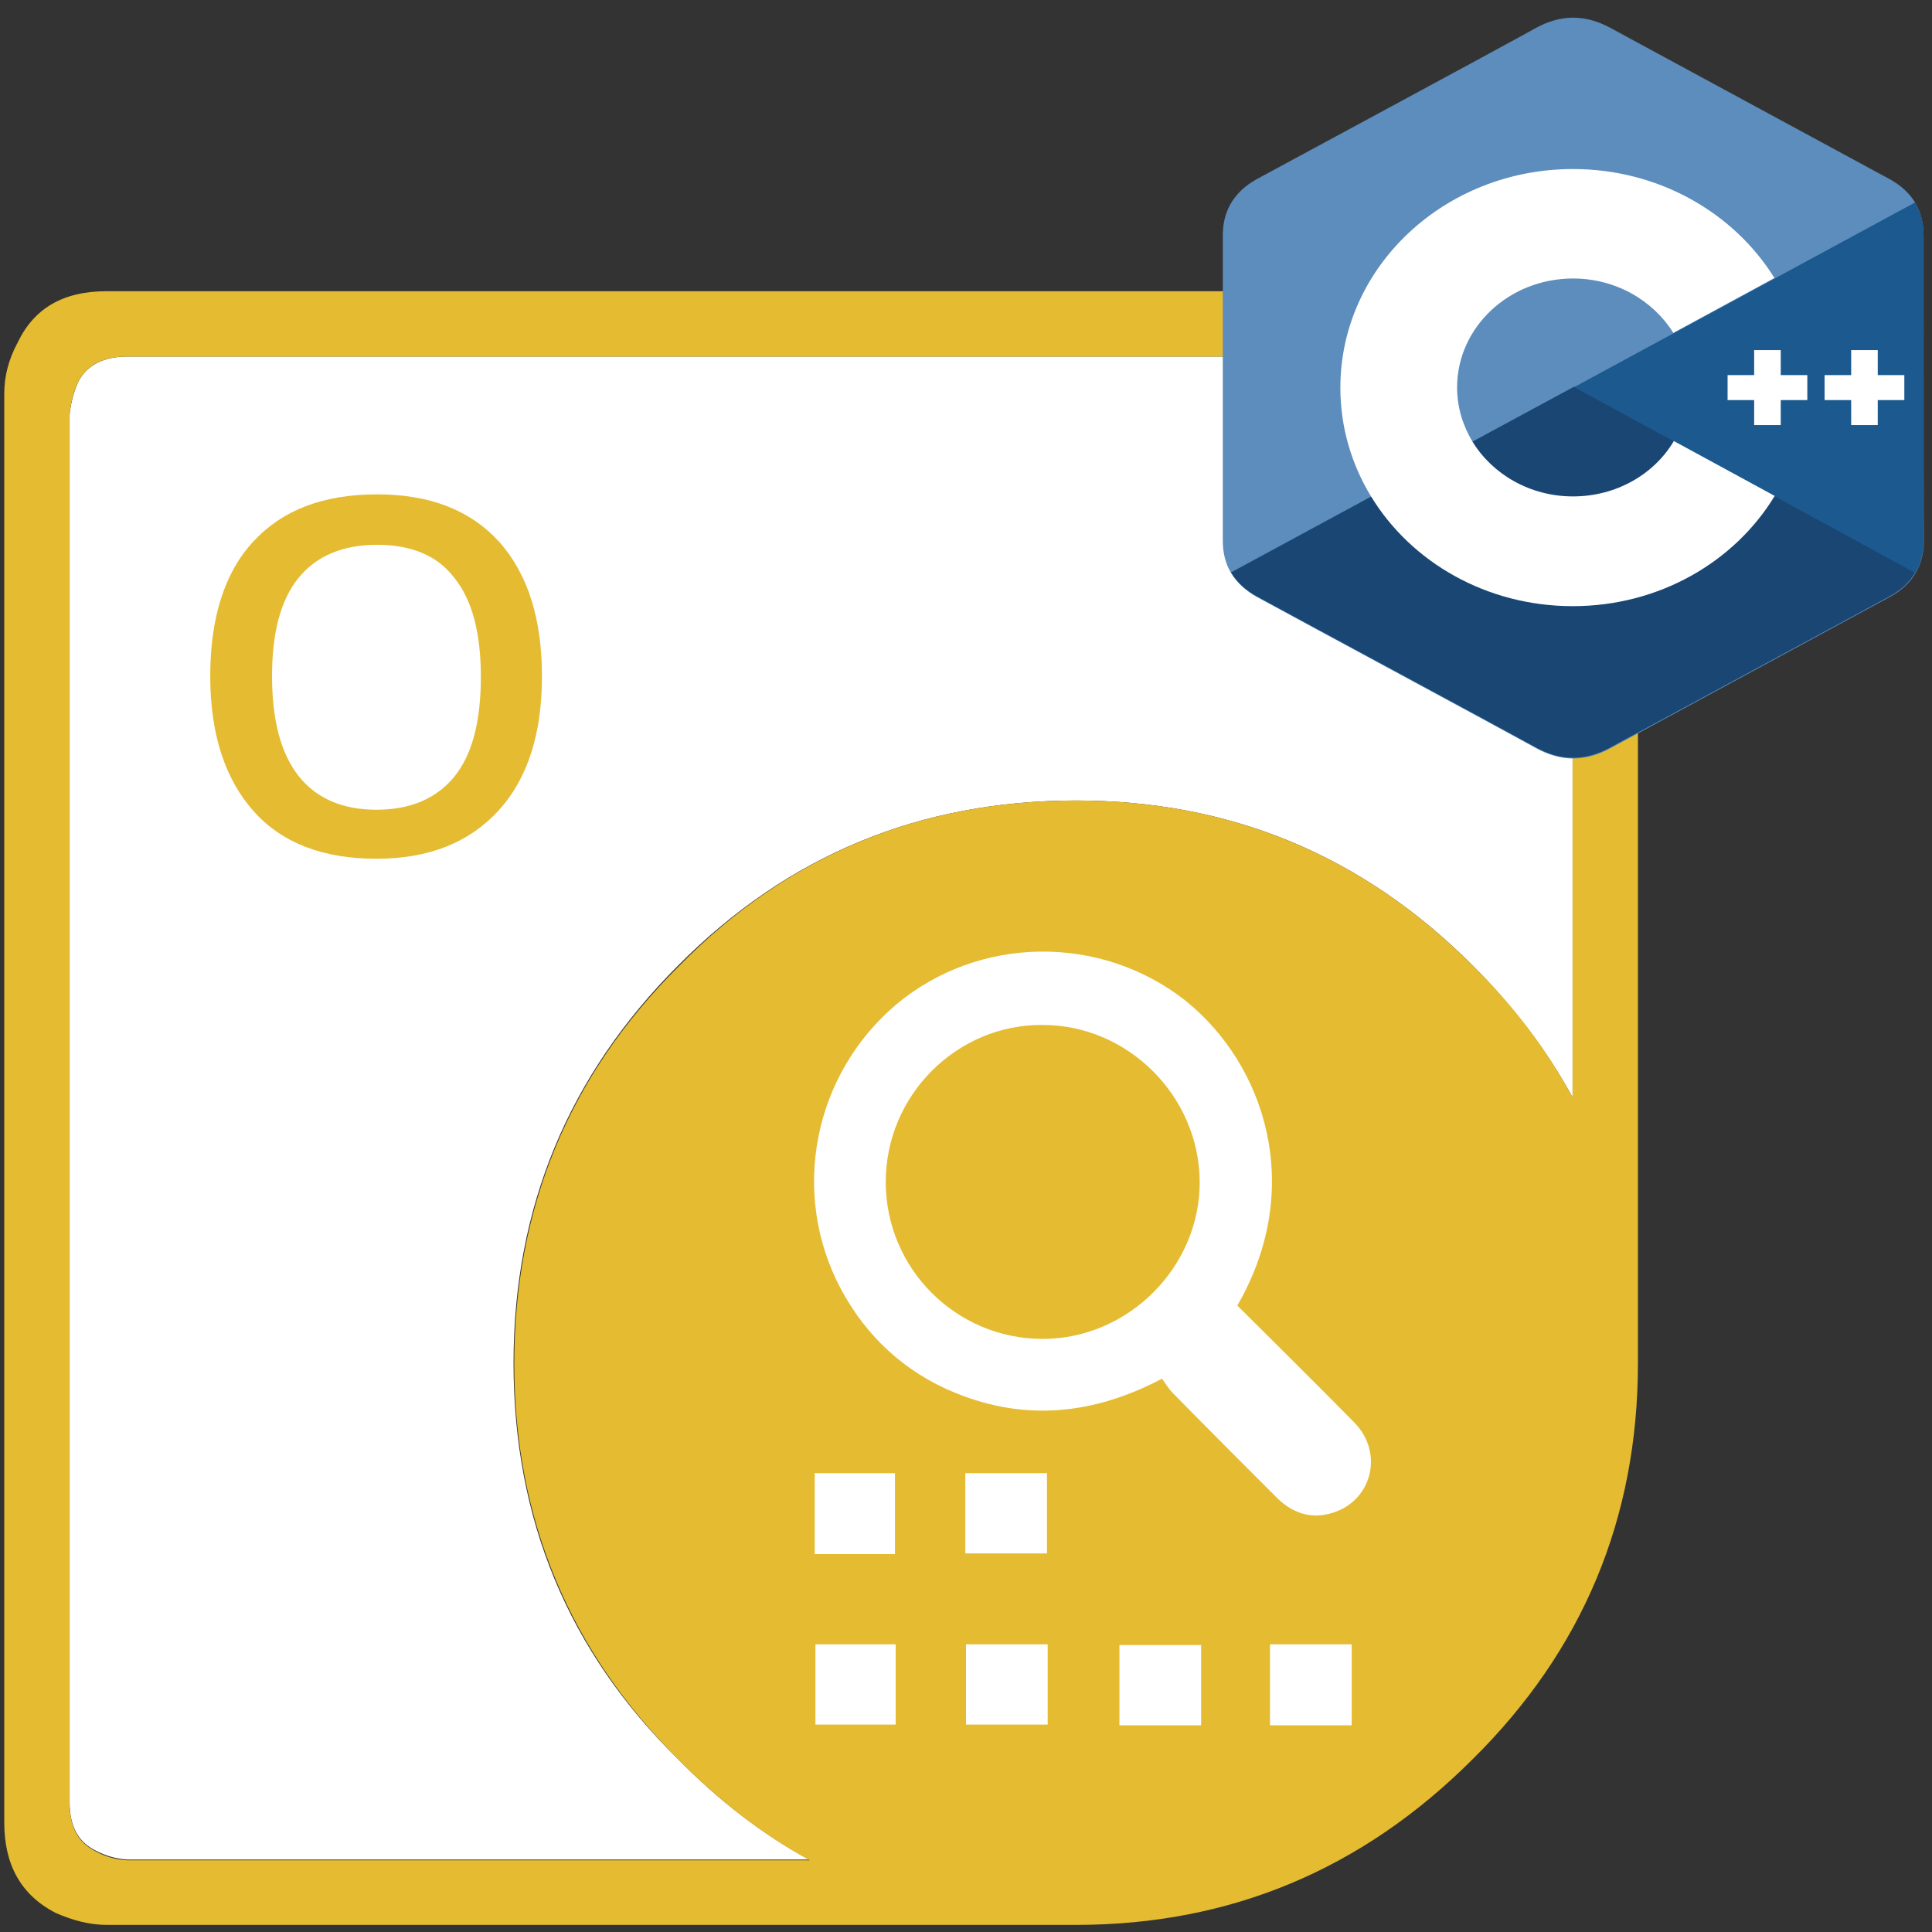
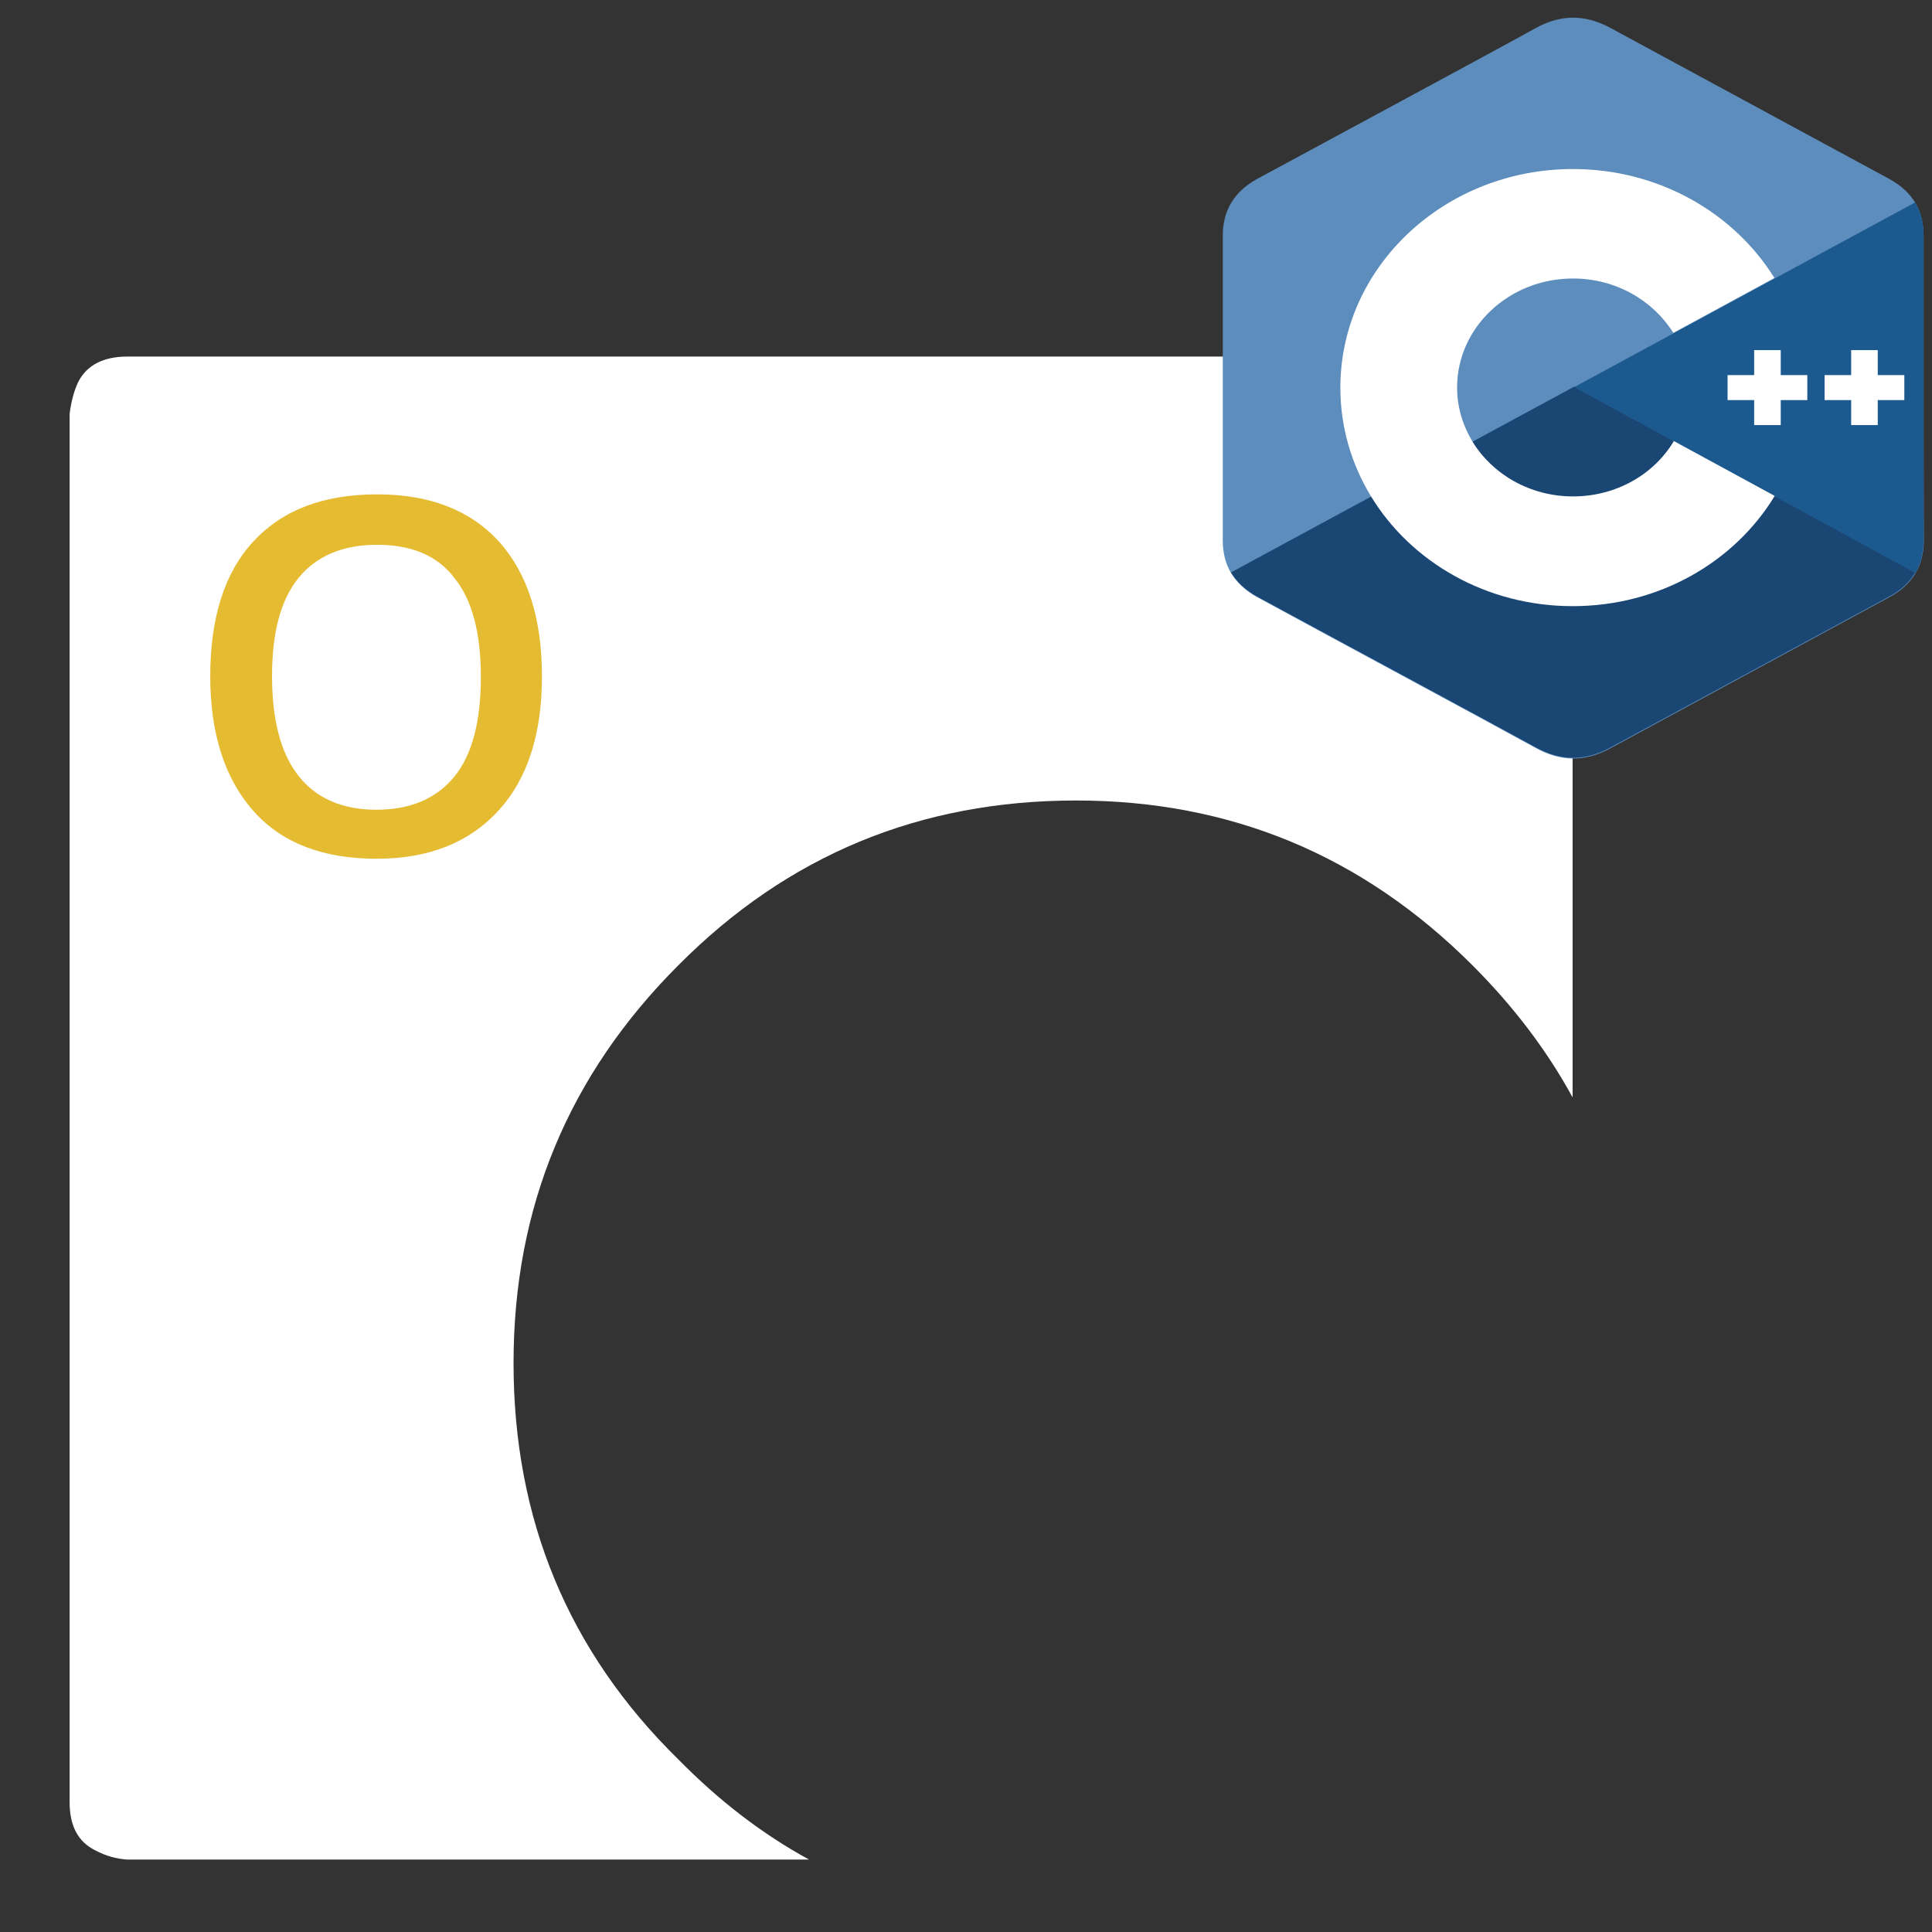
<svg xmlns="http://www.w3.org/2000/svg" xml:space="preserve" id="Aspose.OCR_for_JavaScript_via_CPP" x="0" y="0" style="enable-background:new 0 0 272 272" version="1.1" viewBox="0 0 272 272">
  <rect x="0" y="0" width="272" height="272" fill="#333333" stroke="none" />
  <style>.st0{fill-rule:evenodd;clip-rule:evenodd;fill:#fff}.st4{fill:#1a4674}.st6{fill:#fff}</style>
  <g id="JavaScript_1_">
    <path id="XMLID_8_" d="M151.5 112.7c-22 0-40.6 7.7-56 23.2-15.4 15.4-23.2 34-23.2 56s7.7 40.6 23.2 55.8c5.7 5.8 11.8 10.5 18.4 14.1h-96c-1.5-.1-3-.5-4.5-1.3-2.4-1.2-3.6-3.4-3.6-6.8V58.3c.2-1.7.6-3.2 1.2-4.5 1.2-2.4 3.6-3.6 6.9-3.6h195.5l1.3.3c1.2.2 2.2.5 3 .9 2.5 1.2 3.7 3.5 3.7 6.9v96.2c-3.6-6.6-8.3-12.8-14.1-18.6-15.5-15.5-34.1-23.2-55.8-23.2z" class="st0" />
-     <path id="XMLID_2_" d="M151.5 112.7c21.7 0 40.3 7.7 55.8 23.2 5.8 5.7 10.5 11.9 14.1 18.6V58.3c0-3.5-1.2-5.8-3.7-6.9-.9-.4-1.9-.7-3-.9l-1.3-.3H17.9c-3.4 0-5.7 1.2-6.9 3.6-.6 1.2-1 2.7-1.2 4.5v195.5c0 3.4 1.2 5.6 3.6 6.8 1.4.8 2.9 1.2 4.5 1.3H114c-6.6-3.6-12.7-8.3-18.4-14.1-15.4-15.3-23.2-33.9-23.2-55.8s7.7-40.6 23.2-56c15.3-15.6 33.9-23.3 55.9-23.3zm67-71.4c2.1.4 3.7.9 4.9 1.6 4.8 2.3 7.2 6.5 7.2 12.5v136.5c0 21.9-7.8 40.5-23.3 55.8-15.5 15.5-34.1 23.3-55.8 23.3H15c-2.3 0-4.7-.6-7.2-1.7C3 266.8.6 262.6.6 256.6V55.4c0-2.4.6-4.8 1.9-7.2C4.8 43.4 8.9 41 15 41h201.2l2.3.3z" style="fill-rule:evenodd;clip-rule:evenodd;fill:#e5bb31" />
    <path d="M76.3 95.2c0 8.1-2 14.4-6.1 18.9-4.1 4.5-9.8 6.8-17.2 6.8-7.5 0-13.3-2.2-17.3-6.7s-6.1-10.8-6.1-19 2-14.6 6.1-19 9.8-6.6 17.4-6.6c7.4 0 13.1 2.2 17.2 6.7 4 4.5 6 10.8 6 18.9zm-38 0c0 6.1 1.2 10.8 3.7 14 2.5 3.2 6.2 4.8 11 4.8s8.5-1.6 11-4.7 3.7-7.8 3.7-14c0-6.1-1.2-10.8-3.7-13.9-2.4-3.2-6.1-4.7-10.9-4.7-4.9 0-8.6 1.6-11.1 4.7s-3.7 7.7-3.7 13.8z" style="fill:#e5bb31" />
-     <path d="M174.2 183.8c5.5 5.5 11 10.9 16.4 16.4 4.4 4.4 2.5 11.4-3.4 12.9-3 .8-5.6-.3-7.7-2.5-4.8-4.8-9.6-9.6-14.4-14.5-.6-.6-1-1.3-1.5-2-9.7 5.1-19.3 6-29.1 2-7.1-2.9-12.5-7.9-16.1-14.6-7.2-13.5-3.9-30.2 7.8-40.1 11.6-9.7 28.7-9.9 40.6-.6 11.3 9 17 26.4 7.4 43zm-49.5-17.4c0 12.2 9.9 22.1 22.1 22.1 12.1 0 22.2-10.2 22.1-22.2-.1-12-10.1-22-22.1-22-12.1-.1-22.1 9.9-22.1 22.1zM114.7 218.8v-11.4H126v11.4h-11.3zM147.4 218.7h-11.5v-11.3h11.5v11.3zM114.8 231.5h11.3v11.3h-11.3v-11.3zM136 242.8v-11.3h11.5v11.3H136zM157.6 231.6h11.5v11.3h-11.5v-11.3zM190.3 242.9h-11.5v-11.4h11.5v11.4z" class="st0" />
    <g id="CPP">
      <path d="M255.6 84.7c0-4.8-1-9.1-3.1-12.8-2.1-3.6-5.1-6.6-9.2-9-34-19.6-68.1-39.2-102.1-58.8-9.3-5.3-18.2-5.1-27.3.3-13.5 8-81.3 46.8-101.6 58.5C4.1 67.8 0 75.1 0 84.7v118.4c0 4.7 1 8.9 3 12.5 2.1 3.7 5.2 6.8 9.4 9.3 20.2 11.7 88 50.5 101.6 58.5 9.1 5.4 18 5.6 27.2.3 34-19.6 68.1-39.2 102.1-58.8 4.2-2.4 7.3-5.5 9.4-9.3 2-3.6 3-7.8 3-12.5-.1 0-.1-78.9-.1-118.4" style="fill:#5c8dbc" transform="matrix(.386 0 0 .363 172.153 2.404)" />
      <path d="M221.614 54.441 173.31 80.587c.81 1.342 2.006 2.466 3.627 3.373 7.793 4.242 33.952 18.312 39.199 21.214 3.51 1.958 6.944 2.03 10.494.108 13.118-7.107 26.274-14.215 39.392-21.322 1.62-.87 2.816-1.995 3.626-3.373l-48.034-26.146" class="st4" />
-       <path d="M207.3 62.202c2.817 4.605 8.103 7.724 14.16 7.724 6.096 0 11.42-3.155 14.198-7.797l-14.044-7.651-14.314 7.724" class="st4" />
      <path d="M255.6 84.7c0-4.8-1-9.1-3.1-12.8l-124.3 71.6 124.4 72.1c2-3.6 3-7.8 3-12.5V84.7" style="fill:#1b598e" transform="matrix(.386 0 0 .363 172.153 2.404)" />
      <path d="M268.105 56.327h-3.742v3.518h-3.743v-3.518h-3.742v-3.518h3.742v-3.517h3.743v3.517h3.742v3.518M254.447 56.327h-3.742v3.518h-3.743v-3.518h-3.742v-3.518h3.742v-3.517h3.743v3.517h3.742v3.518" class="st6" />
      <path d="M235.658 62.093c-2.778 4.678-8.102 7.796-14.198 7.796-6.057 0-11.343-3.118-14.16-7.724-1.35-2.248-2.16-4.823-2.16-7.615 0-8.45 7.292-15.34 16.32-15.34 6.019 0 11.266 3.083 14.12 7.652l14.237-7.724c-5.671-9.138-16.242-15.34-28.357-15.34-18.095 0-32.756 13.78-32.756 30.788 0 5.585 1.582 10.807 4.321 15.303 5.633 9.248 16.243 15.449 28.396 15.449 12.192 0 22.802-6.238 28.435-15.521l-14.198-7.724" class="st6" />
    </g>
  </g>
</svg>